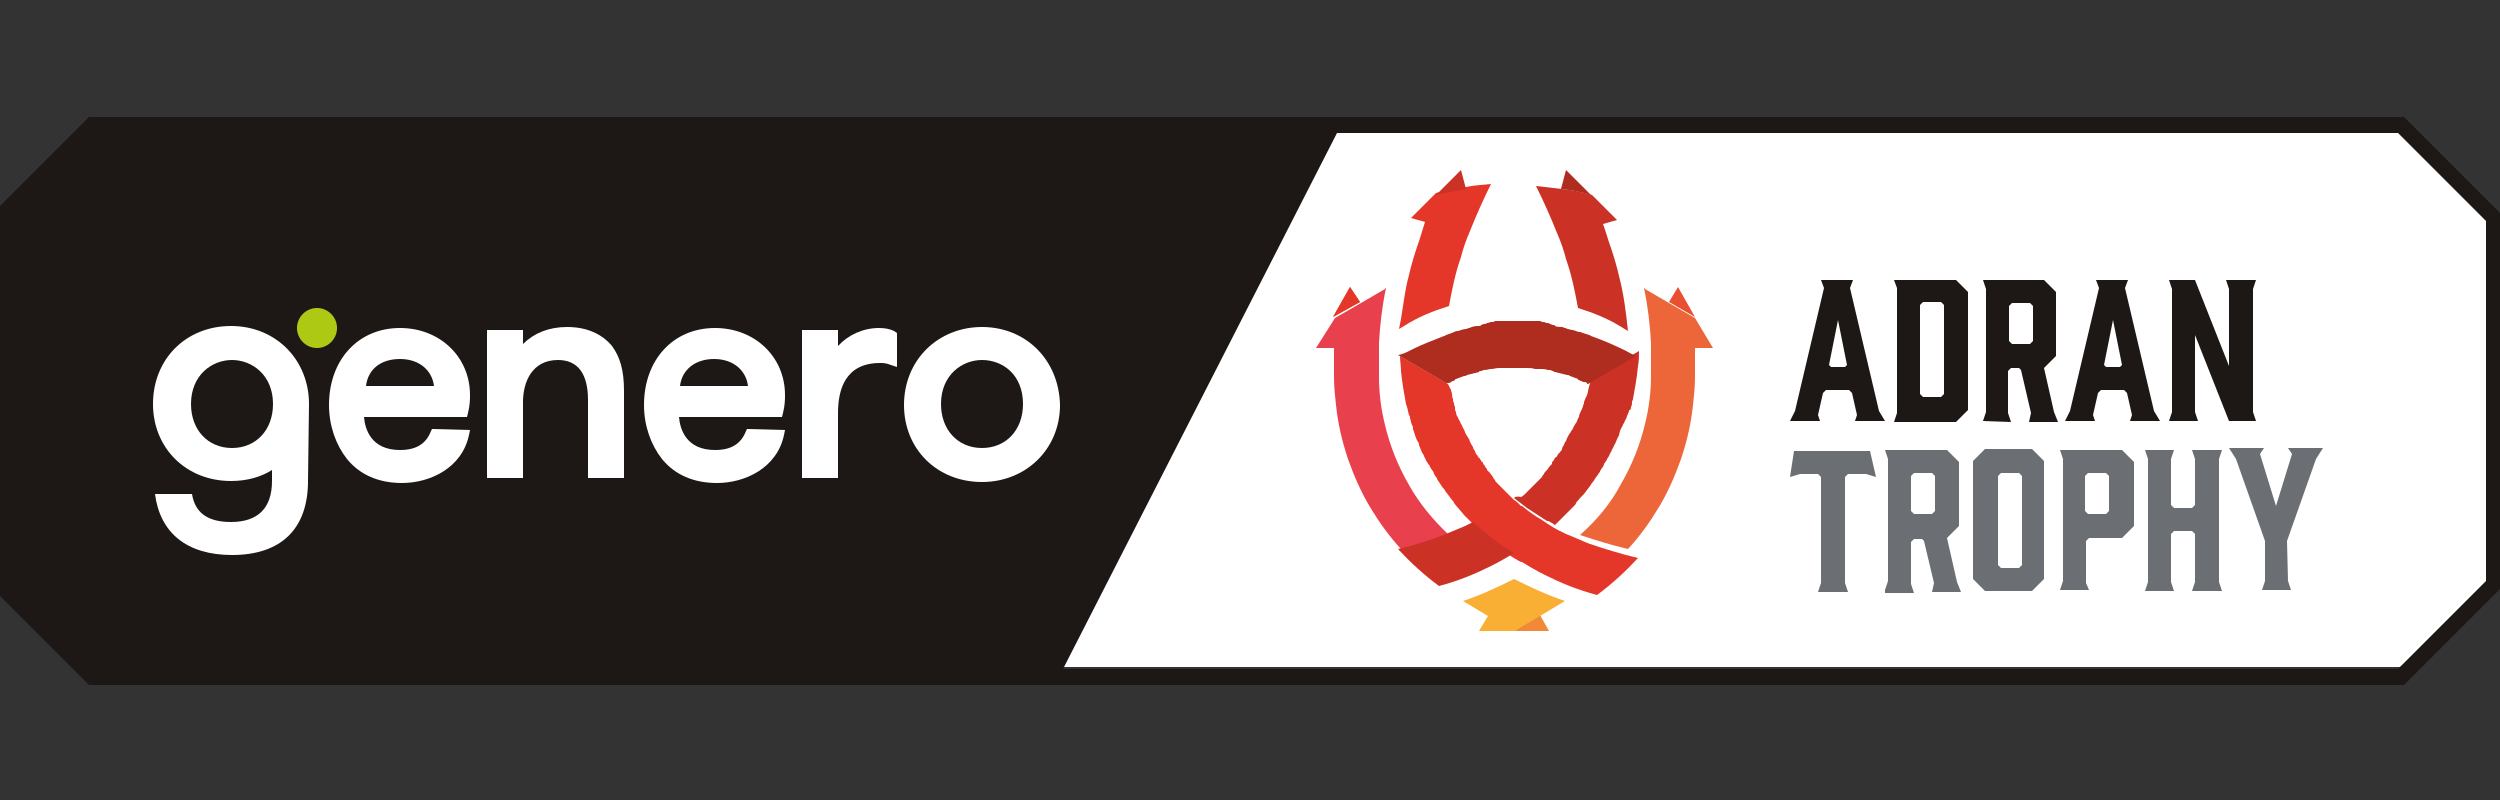
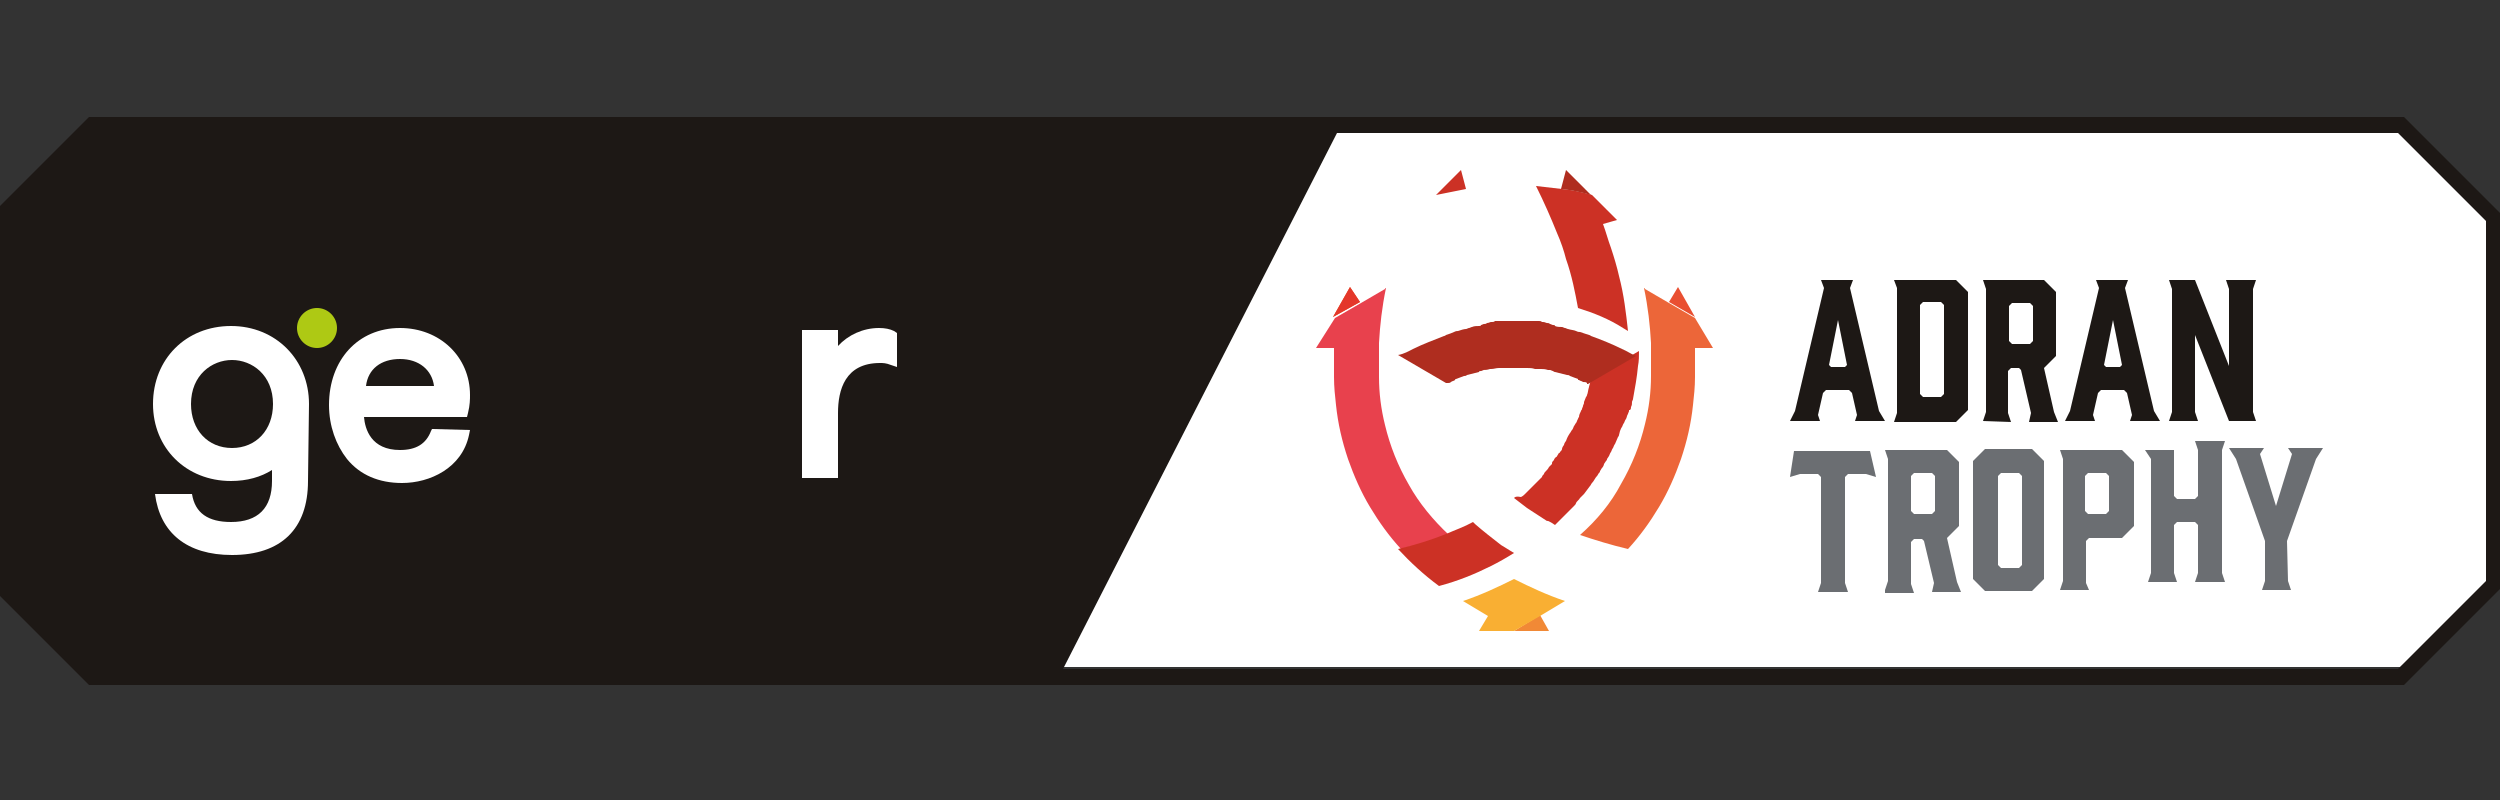
<svg xmlns="http://www.w3.org/2000/svg" version="1.1" id="Layer_1" x="0px" y="0px" viewBox="0 0 250 80" style="enable-background:new 0 0 250 80;" xml:space="preserve">
  <rect x="0" y="0" width="250" height="80" fill="#333333" stroke="none" />
  <style type="text/css">
	.st0{fill:#FFFFFF;}
	.st1{fill:#1D1815;}
	.st2{fill:#AEC914;}
	.st3{fill:#6B6E72;}
	.st4{fill:#F18936;}
	.st5{fill:#EC6329;}
	.st6{fill:#E4372A;}
	.st7{fill:#E94F31;}
	.st8{fill:#EC6639;}
	.st9{fill:#E8414D;}
	.st10{fill:#CC3125;}
	.st11{fill:#AF2D1F;}
	.st12{fill:#F9AF33;}
</style>
  <polygon class="st0" points="240,66.7 102.3,66.7 102.3,12.6 240,12.6 249,21.7 249,58.6 " />
  <polygon class="st0" points="240,66.7 102.3,66.7 102.3,12.6 240,12.6 249,21.7 249,58.6 " />
  <g>
    <path class="st1" d="M133.7,13.3h0.4h105.7l8.8,8.8v36l-8.8,8.8H106.3L133.7,13.3z M8.9,11.7l-9.7,9.7v37.4l9.7,9.7h90.5h6.4h134.6   l9.7-9.7V21.4l-9.7-9.7L8.9,11.7L8.9,11.7z" />
    <g>
-       <path class="st0" d="M56.7,32.7c-1.8,0-3.3,0.6-4.4,1.7V33h-3.6v14.8h3.6v-7.6c0-2,0.9-4.2,3.5-4.2c2,0,3,1.4,3,4v7.8h3.6v-8.7    c0-2.1-0.4-3.4-1.2-4.5C60.2,33.4,58.7,32.7,56.7,32.7" />
      <path class="st0" d="M87.9,32.8c-1.6,0-3.1,0.7-4.1,1.8V33h-3.6v14.8h3.6v-6.5c0-2.3,0.7-5,4.2-5c0.3,0,0.6,0,1.1,0.2l0.6,0.2    v-3.4l-0.3-0.2C89,32.9,88.5,32.8,87.9,32.8" />
-       <path class="st0" d="M98.2,32.7c-4.4,0-7.8,3.3-7.8,7.8c0,4.4,3.3,7.7,7.8,7.7c4.4,0,7.8-3.3,7.8-7.7    C105.9,36,102.6,32.7,98.2,32.7 M98.2,44.8c-2.4,0-4.1-1.8-4.1-4.4c0-2.9,2.1-4.4,4.1-4.4c2.1,0,4.1,1.5,4.1,4.4    C102.3,43,100.6,44.8,98.2,44.8" />
      <path class="st0" d="M30.9,40.4c0-4.4-3.3-7.8-7.8-7.8s-7.8,3.3-7.8,7.8c0,4.4,3.3,7.7,7.8,7.7c1.6,0,3-0.4,4.1-1.1v1.1    c0,2.7-1.4,4.1-4.1,4.1c-2.3,0-3.6-0.9-3.9-2.8h-3.7c0.5,3.9,3.2,6.1,7.7,6.1c4.9,0,7.6-2.6,7.6-7.4L30.9,40.4L30.9,40.4z     M23.2,44.8c-2.4,0-4.1-1.8-4.1-4.4c0-2.9,2.1-4.4,4.1-4.4s4.1,1.5,4.1,4.4C27.3,43,25.6,44.8,23.2,44.8" />
      <path class="st0" d="M43.2,42.9l-0.1,0.2C42.6,44.4,41.6,45,40,45c-2.9,0-3.5-2.1-3.6-3.3h10.3l0.1-0.4c0.2-0.8,0.2-1.4,0.2-1.8    c0-3.8-3-6.7-7-6.7c-4.2,0-7.1,3.2-7.1,7.7c0,2.1,0.7,4,1.8,5.4c1.3,1.6,3.2,2.4,5.5,2.4c2.8,0,6-1.5,6.7-4.8l0.1-0.5L43.2,42.9    L43.2,42.9z M40,35.9c1.9,0,3.2,1.1,3.4,2.7h-6.8C36.8,36.9,38.1,35.9,40,35.9" />
-       <path class="st0" d="M74.7,42.9l-0.1,0.2c-0.5,1.3-1.5,1.9-3.1,1.9c-2.9,0-3.5-2.1-3.6-3.3h10.3l0.1-0.4c0.2-0.8,0.2-1.4,0.2-1.8    c0-3.8-3-6.7-7-6.7c-4.2,0-7.1,3.2-7.1,7.7c0,2.1,0.7,4,1.8,5.4c1.3,1.6,3.2,2.4,5.5,2.4c2.8,0,6-1.5,6.7-4.8l0.1-0.5L74.7,42.9    L74.7,42.9z M71.4,35.9c1.9,0,3.2,1.1,3.4,2.7H68C68.2,36.9,69.6,35.9,71.4,35.9" />
      <path class="st2" d="M29.7,32.8c0-1.1,0.9-2,2-2c1.1,0,2,0.9,2,2c0,1.1-0.9,2-2,2S29.7,33.9,29.7,32.8" />
    </g>
    <g>
      <path class="st1" d="M188.5,42.1h-3l0.2-0.6l-0.5-2.2l-0.3-0.3h-2.3l-0.3,0.3l-0.5,2.2l0.2,0.6h-3l0.5-1l2.9-12.3l-0.3-0.8h3.2    l-0.3,0.8l2.9,12.3L188.5,42.1z M183.1,36.7h1.4l0.2-0.2l-0.9-4.5l-0.9,4.5L183.1,36.7z" />
      <path class="st1" d="M189.4,28h6.2l1.2,1.2V41l-1.2,1.2h-6.2l0.3-0.9V28.8L189.4,28z M192,39.4l0.3,0.3h1.8l0.3-0.3v-8.9l-0.3-0.3    h-1.8l-0.3,0.3V39.4z" />
      <path class="st1" d="M198.3,42.1l0.3-0.9V28.9l-0.3-0.9h6.1l1.2,1.2v6.4l-1.2,1.2l1,4.4l0.4,1h-2.9l0.2-0.9l-1-4.3l-0.2-0.2h-0.8    l-0.3,0.3v4.2l0.3,0.9L198.3,42.1L198.3,42.1z M203,34.4l0.3-0.3v-3.5l-0.3-0.3h-1.8l-0.3,0.3v3.5l0.3,0.3H203z" />
      <path class="st1" d="M216,42.1h-3l0.2-0.6l-0.5-2.2l-0.3-0.3h-2.3l-0.3,0.3l-0.5,2.2l0.2,0.6h-3l0.5-1l2.9-12.3l-0.3-0.8h3.2    l-0.3,0.8l2.9,12.3L216,42.1z M210.6,36.7h1.4l0.2-0.2l-0.9-4.5l-0.9,4.5L210.6,36.7z" />
      <path class="st1" d="M219.8,42.1h-2.9l0.3-0.9V28.9l-0.3-0.9h2.6l3.4,8.6v-7.7l-0.3-0.9h3l-0.3,0.9v12.3l0.3,0.9h-2.7l-3.4-8.6    v7.7L219.8,42.1z" />
    </g>
    <g>
      <path class="st3" d="M187.6,47.7l-1-0.3h-1.8l-0.3,0.3v10.6l0.3,0.9h-3l0.3-0.9V47.7l-0.3-0.3H180l-1,0.3l0.4-2.6h7.6L187.6,47.7z    " />
      <path class="st3" d="M188.5,59l0.3-0.9V45.9l-0.3-0.9h6.2l1.2,1.2v6.4l-1.2,1.2l1,4.4l0.4,1h-2.9l0.2-0.9l-1-4.2l-0.2-0.2h-0.8    l-0.3,0.3v4.2l0.3,0.9h-2.9V59z M193.2,51.4l0.3-0.3v-3.5l-0.3-0.3h-1.8l-0.3,0.3v3.5l0.3,0.3H193.2z" />
      <path class="st3" d="M204.4,46.1v11.8l-1.2,1.2h-4.7l-1.2-1.2V46.1l1.2-1.2h4.7L204.4,46.1z M201.9,47.3h-1.8l-0.3,0.3v8.9    l0.3,0.3h1.8l0.3-0.3v-8.9L201.9,47.3z" />
      <path class="st3" d="M208.9,59H206l0.3-0.9V45.9L206,45h6.2l1.2,1.2v6.4l-1.2,1.2h-3.3l-0.3,0.3v4.2L208.9,59z M208.8,51.4h1.8    l0.3-0.3v-3.5l-0.3-0.3h-1.8l-0.3,0.3v3.5L208.8,51.4z" />
-       <path class="st3" d="M214.5,45h2.9l-0.3,0.9v4.6l0.3,0.3h1.8l0.3-0.3v-4.6l-0.3-0.9h3l-0.3,0.9v12.3l0.3,0.9h-3l0.3-0.9v-4.8    l-0.3-0.3h-1.8l-0.3,0.3v4.8l0.3,0.9h-2.9l0.3-0.9V45.9L214.5,45z" />
+       <path class="st3" d="M214.5,45h2.9v4.6l0.3,0.3h1.8l0.3-0.3v-4.6l-0.3-0.9h3l-0.3,0.9v12.3l0.3,0.9h-3l0.3-0.9v-4.8    l-0.3-0.3h-1.8l-0.3,0.3v4.8l0.3,0.9h-2.9l0.3-0.9V45.9L214.5,45z" />
      <path class="st3" d="M228.8,58.1l0.3,0.9h-2.9l0.3-0.9v-4l-2.9-8.2l-0.7-1.1h3.5l-0.4,0.6l1.6,5.2l1.6-5.2l-0.4-0.6h3.5l-0.7,1.1    l-2.9,8.2L228.8,58.1L228.8,58.1z" />
    </g>
    <polygon class="st4" points="154.9,63.1 151.4,63.1 151.4,63.1 154,61.5  " />
    <polygon class="st5" points="133.3,31.7 133.3,31.7 136,30.2 135,28.7  " />
    <polygon class="st6" points="133.3,31.7 133.3,31.7 136,30.2 135,28.7  " />
    <polygon class="st7" points="166.9,30.2 169.5,31.7 167.8,28.7  " />
    <g>
-       <path class="st6" d="M140.9,27.5c0.2-0.9,0.5-1.9,0.8-2.8c0.3-0.8,0.5-1.6,0.8-2.5l-1.4-0.4l2.5-2.5l0,0c1-0.3,2-0.5,3-0.6    c0.9-0.2,1.7-0.2,2.5-0.3c-0.8,1.6-1.5,3.2-2.1,4.7c-0.4,0.9-0.7,1.8-0.9,2.6c-0.6,1.7-0.9,3.3-1.2,4.9c-1.6,0.5-3.1,1.1-4.5,2    l-0.5,0.3C140.3,31.1,140.4,29.3,140.9,27.5 M144.8,38.4L144.8,38.4l-4.8-2.8c0,0.5,0.1,1,0.1,1.5c0.1,1.1,0.3,2.2,0.5,3.3    c0,0.1,0.1,0.2,0.1,0.3c0.1,0.3,0.1,0.5,0.2,0.8c0.1,0.1,0.1,0.2,0.1,0.3c0.1,0.3,0.1,0.5,0.2,0.7c0.1,0.1,0.1,0.3,0.1,0.4    c0,0.1,0.1,0.2,0.1,0.3c0.1,0.3,0.2,0.7,0.4,1c0.1,0.1,0.1,0.2,0.1,0.3c0.1,0.2,0.1,0.3,0.2,0.5c0.1,0.2,0.1,0.3,0.2,0.4    c0.1,0.1,0.1,0.3,0.2,0.4c0.1,0.2,0.1,0.3,0.2,0.4c0.1,0.1,0.1,0.2,0.2,0.3c0.1,0.1,0.1,0.1,0.1,0.2c0.1,0.1,0.1,0.2,0.2,0.3    c0.1,0.1,0.2,0.3,0.2,0.4c0.1,0.1,0.1,0.2,0.2,0.3c0.1,0.1,0.1,0.1,0.1,0.2c0.1,0.1,0.1,0.2,0.2,0.3c0.2,0.3,0.3,0.5,0.5,0.7    c0.1,0.1,0.1,0.2,0.2,0.3c0.2,0.3,0.4,0.5,0.6,0.8c0.1,0.1,0.2,0.2,0.2,0.3c0.3,0.4,0.7,0.8,1,1.2c0.1,0.1,0.2,0.2,0.3,0.3l0,0    c0.1,0.1,0.2,0.2,0.3,0.3s0.1,0.1,0.2,0.2c0.1,0.1,0.2,0.2,0.2,0.2c0.2,0.2,0.4,0.4,0.6,0.6c0.1,0.1,0.1,0.1,0.2,0.2    c0.8,0.7,1.7,1.4,2.6,2.1c0.4,0.3,0.9,0.6,1.3,0.8h0.1c0.8,0.5,1.5,0.9,2.3,1.3l0,0c1.6,0.8,3.3,1.5,5.2,2    c1.5-1.1,2.9-2.4,4.1-3.7c-1.7-0.4-3.3-0.9-4.8-1.4c-0.8-0.3-1.6-0.7-2.4-1l-0.4-0.2c-0.3-0.1-1.3-0.7-2-1.2    c-0.7-0.4-1.4-0.9-2-1.4l0,0l0,0c0,0,0,0-0.1,0c-0.1-0.1-0.2-0.2-0.3-0.3c-0.1-0.1-0.2-0.2-0.4-0.3c-0.1-0.1-0.2-0.2-0.3-0.3    c-0.1-0.1-0.2-0.2-0.3-0.3c-0.1-0.1-0.2-0.2-0.3-0.3c-0.1-0.1-0.1-0.1-0.1-0.1c-0.2-0.2-0.3-0.3-0.5-0.5c-0.1-0.1-0.1-0.1-0.2-0.2    c-0.1-0.1-0.2-0.2-0.2-0.3c-0.1-0.1-0.2-0.2-0.2-0.3c-0.1-0.1-0.2-0.3-0.3-0.4c-0.1-0.1-0.2-0.2-0.3-0.3c0,0,0,0,0-0.1    c-0.1-0.1-0.2-0.2-0.2-0.3l0,0c-0.1-0.1-0.2-0.2-0.2-0.3c0,0,0-0.1-0.1-0.1c-0.1-0.1-0.1-0.2-0.2-0.3c0-0.1-0.1-0.1-0.1-0.1    c-0.1-0.1-0.1-0.2-0.2-0.3c-0.1-0.1-0.2-0.3-0.2-0.4c-0.1-0.1-0.2-0.3-0.2-0.4c-0.2-0.3-0.3-0.5-0.4-0.8c-0.1-0.1-0.1-0.2-0.2-0.3    c-0.1-0.2-0.2-0.3-0.2-0.4c-0.1-0.2-0.1-0.3-0.2-0.4c-0.1-0.2-0.1-0.3-0.2-0.4l0,0c-0.1-0.2-0.1-0.3-0.2-0.4l0,0    c-0.1-0.2-0.1-0.3-0.2-0.4c-0.1-0.2-0.1-0.3-0.1-0.4c-0.1-0.1-0.1-0.3-0.1-0.4v-0.1c-0.1-0.2-0.1-0.3-0.1-0.4    c-0.1-0.1-0.1-0.3-0.1-0.4c-0.1-0.2-0.1-0.4-0.1-0.5c0-0.1-0.1-0.3-0.1-0.4l0,0" />
      <path class="st8" d="M162.1,48.4c1.1-1.9,1.9-3.9,2.4-6c0.4-1.6,0.6-3.2,0.6-4.8v-3.3l0,0l0,0c-0.1-1.8-0.3-3.6-0.7-5.5    c0.1,0,0.1,0.1,0.1,0.1l2.4,1.4l2.6,1.5l0,0l0,0l1.8,3h-1.8v2.8c0,0.1,0,0.1,0,0.1l0,0c0,1-0.1,1.9-0.2,2.8    c-0.2,1.9-0.6,3.6-1.2,5.4c-0.6,1.7-1.3,3.3-2.2,4.8c-0.9,1.5-1.9,2.9-3.1,4.2c-1.7-0.4-3.3-0.9-4.8-1.4    C159.7,52,161.1,50.3,162.1,48.4" />
      <path class="st9" d="M131.6,34.8h1.8v2.8c0,0.1,0,0.1,0,0.1c0,1,0.1,1.9,0.2,2.8c0.2,1.9,0.6,3.6,1.2,5.4c0.6,1.7,1.3,3.3,2.2,4.8    c0.9,1.5,1.9,2.9,3.1,4.2c1.7-0.4,3.3-0.9,4.8-1.4c-1.6-1.5-3-3.2-4-5c-1.1-1.9-1.9-3.9-2.4-6c-0.4-1.6-0.6-3.2-0.6-4.8V36    c0-0.4,0-0.7,0-1v-0.7l0,0c0.1-1.8,0.3-3.6,0.7-5.5c-0.1,0-0.1,0.1-0.1,0.1l-2.4,1.4l-2.6,1.5l0,0l0,0L131.6,34.8z" />
      <path class="st10" d="M146.1,17l0.5,1.9c-1,0.2-2,0.4-3,0.6L146.1,17z" />
      <path class="st10" d="M144.6,53.4c0.9-0.4,1.8-0.7,2.7-1.2c0.1,0.1,0.1,0.1,0.2,0.2c0.8,0.7,1.7,1.4,2.6,2.1l1.3,0.8    c-0.8,0.5-1.5,0.9-2.3,1.3l0,0c-1.6,0.8-3.3,1.5-5.2,2c-1.5-1.1-2.9-2.4-4.1-3.7C141.5,54.5,143.1,54,144.6,53.4 M153.6,18.6    c0.8,1.6,1.5,3.2,2.1,4.7c0.4,0.9,0.7,1.8,0.9,2.6c0.6,1.7,0.9,3.3,1.2,4.9c1.6,0.5,3.1,1.1,4.5,2l0.5,0.3    c-0.2-1.8-0.4-3.6-0.9-5.5c-0.2-0.9-0.5-1.9-0.8-2.8c-0.3-0.8-0.5-1.6-0.8-2.4l1.4-0.4l-2.5-2.5l0,0c-1-0.3-2-0.5-3-0.6    C155.3,18.8,154.4,18.7,153.6,18.6 M151.4,49.8c0.4,0.3,0.9,0.7,1.3,1l2,1.3c0.1-0.1,0.8,0.4,0.8,0.4c0.2-0.2,0.3-0.3,0.4-0.4    c0.1-0.1,0.2-0.2,0.2-0.2c0.1-0.1,0.2-0.2,0.3-0.3c0.1-0.1,0.2-0.2,0.3-0.3l0,0c0.1-0.1,0.2-0.2,0.3-0.3s0.1-0.1,0.1-0.1    c0.1-0.1,0.2-0.2,0.3-0.3c0.1-0.1,0.2-0.2,0.2-0.3c0.1-0.2,0.3-0.3,0.4-0.5c0.1-0.1,0.1-0.1,0.2-0.2c0.1-0.1,0.1-0.1,0.2-0.2    c0.2-0.3,0.4-0.5,0.6-0.8c0.1-0.1,0.1-0.2,0.2-0.3c0.2-0.2,0.3-0.5,0.5-0.7c0.1-0.1,0.1-0.2,0.2-0.3c0.1-0.1,0.1-0.1,0.1-0.2    c0.1-0.1,0.1-0.2,0.2-0.3c0.1-0.1,0.2-0.3,0.2-0.4l0.2-0.3c0.1-0.1,0.1-0.1,0.1-0.2l0.2-0.3c0.1-0.2,0.1-0.3,0.2-0.4    c0.1-0.2,0.1-0.3,0.2-0.4c0.1-0.2,0.1-0.3,0.2-0.4l0.3-0.7c0.1-0.1,0.1-0.2,0.1-0.2l0.1-0.4c0.1-0.2,0.1-0.3,0.2-0.4    c0.1-0.2,0.1-0.3,0.2-0.4c0.1-0.2,0.1-0.3,0.2-0.4l0,0c0.1-0.2,0.1-0.4,0.2-0.5c0-0.1,0.1-0.2,0.1-0.3c0-0.1,0-0.1,0.1-0.1    c0.1-0.1,0.1-0.2,0.1-0.3c0.1-0.2,0.1-0.3,0.1-0.5c0-0.1,0.1-0.2,0.1-0.3c0.2-1.1,0.4-2.2,0.5-3.3c0.1-0.5,0.1-1,0.1-1.5l-4.8,2.8    l0,0l0,0c0,0.2-0.1,0.3-0.1,0.4l0,0c0,0.1-0.1,0.3-0.1,0.4c-0.1,0.3-0.1,0.6-0.2,0.8c0,0.1-0.1,0.2-0.1,0.2    c-0.1,0.2-0.1,0.3-0.2,0.5c0,0,0,0,0,0.1c0,0.1-0.1,0.2-0.1,0.3c0,0.1-0.1,0.2-0.1,0.3c0,0.1-0.1,0.1-0.1,0.2    c-0.1,0.2-0.2,0.4-0.2,0.6c-0.1,0.1-0.1,0.2-0.1,0.2c-0.1,0.1-0.1,0.3-0.2,0.4c-0.1,0.1-0.1,0.2-0.2,0.3c-0.1,0.2-0.1,0.3-0.2,0.4    c-0.1,0.1-0.1,0.2-0.2,0.3c-0.2,0.3-0.3,0.5-0.4,0.8c-0.1,0.1-0.2,0.3-0.2,0.4c-0.1,0.1-0.2,0.3-0.2,0.4c0,0.1-0.1,0.2-0.2,0.3    c0,0.1-0.1,0.1-0.1,0.1c-0.1,0.1-0.1,0.2-0.2,0.3c0,0,0,0.1-0.1,0.1c-0.1,0.1-0.2,0.2-0.2,0.3l0,0c-0.1,0.1-0.2,0.2-0.2,0.3    c0,0,0,0,0,0.1c-0.1,0.1-0.2,0.2-0.3,0.3c-0.1,0.2-0.2,0.3-0.3,0.4c-0.1,0.1-0.2,0.2-0.2,0.3c-0.1,0.1-0.2,0.2-0.2,0.3    c-0.1,0.1-0.1,0.1-0.2,0.2c-0.2,0.2-0.3,0.3-0.5,0.5c-0.1,0.1-0.1,0.1-0.1,0.1c-0.1,0.1-0.2,0.2-0.3,0.3c-0.1,0.1-0.2,0.2-0.3,0.3    c-0.1,0.1-0.2,0.2-0.3,0.3c-0.1,0.1-0.2,0.2-0.4,0.3C151.6,49.6,151.5,49.7,151.4,49.8C151.4,49.7,151.4,49.7,151.4,49.8    L151.4,49.8" />
      <path class="st11" d="M141.3,34.9c1-0.5,2.1-0.9,3.1-1.3c0.1,0,0.2-0.1,0.2-0.1l0,0c0.3-0.1,0.6-0.2,0.8-0.3    c0.2-0.1,0.3-0.1,0.4-0.1c0.3-0.1,0.6-0.2,0.8-0.2c0.1,0,0.2-0.1,0.3-0.1s0.2-0.1,0.3-0.1c0.2-0.1,0.5-0.1,0.7-0.1    c0.1,0,0.2,0,0.2-0.1c0.1,0,0.2-0.1,0.3-0.1s0.2,0,0.3-0.1c0.2,0,0.3-0.1,0.4-0.1c0.1,0,0.1,0,0.1,0c0.1,0,0.2,0,0.3-0.1h0.1    c0.1,0,0.2,0,0.3,0c0.1,0,0.2,0,0.4,0c0.2,0,0.3,0,0.4,0c0.1,0,0.3,0,0.4,0s0.2,0,0.2,0c0.1,0,0.3,0,0.4,0s0.3,0,0.4,0    c0.1,0,0.2,0,0.2,0c0.1,0,0.3,0,0.4,0c0.2,0,0.3,0,0.4,0c0.1,0,0.2,0,0.4,0c0.1,0,0.2,0,0.3,0h0.1c0.1,0,0.2,0,0.3,0.1    c0.1,0,0.1,0,0.1,0c0.2,0,0.3,0.1,0.4,0.1c0.1,0,0.2,0,0.3,0.1c0.1,0,0.2,0.1,0.3,0.1s0.2,0,0.2,0.1c0.2,0.1,0.5,0.1,0.7,0.1    c0.1,0,0.2,0.1,0.3,0.1s0.2,0.1,0.3,0.1c0.3,0.1,0.6,0.1,0.8,0.2c0.2,0.1,0.3,0.1,0.4,0.1c0.3,0.1,0.6,0.2,0.9,0.3    c0.1,0,0.2,0.1,0.2,0.1c1.1,0.4,2.1,0.8,3.1,1.3c0.5,0.2,0.9,0.5,1.4,0.7l-4.8,2.8l0,0c-0.1,0-0.1,0-0.1-0.1    c-0.1-0.1-0.2-0.1-0.4-0.1c-0.1-0.1-0.3-0.1-0.4-0.2c-0.1,0-0.1,0-0.1-0.1c-0.3-0.1-0.5-0.2-0.8-0.3c-0.1-0.1-0.2-0.1-0.3-0.1    c-0.4-0.1-0.8-0.2-1.2-0.3c-0.1,0-0.2-0.1-0.2-0.1c-0.1,0-0.2-0.1-0.3-0.1h-0.1h-0.1l0,0c-0.3-0.1-0.5-0.1-0.7-0.1h-0.6    c-0.3-0.1-0.5-0.1-0.8-0.1c-0.1,0-0.1,0-0.2,0c-0.1,0-0.2,0-0.3,0s-0.2,0-0.3,0c-0.2,0-0.4,0-0.6,0c-0.2,0-0.4,0-0.6,0    c-0.1,0-0.2,0-0.3,0c-0.1,0-0.2,0-0.3,0s-0.1,0-0.2,0c-0.3,0-0.5,0.1-0.8,0.1H149c-0.3,0.1-0.5,0.1-0.7,0.1l0,0h0.2h-0.1    c-0.1,0-0.2,0.1-0.3,0.1s-0.2,0-0.2,0.1c-0.4,0.1-0.8,0.2-1.2,0.3c-0.1,0.1-0.2,0.1-0.3,0.1c-0.3,0.1-0.5,0.2-0.8,0.3    c-0.1,0-0.1,0.1-0.1,0.1c-0.1,0.1-0.3,0.1-0.4,0.2c-0.1,0.1-0.2,0.1-0.3,0.1h-0.1h-0.1l-4.8-2.8C140.4,35.4,140.9,35.1,141.3,34.9    " />
      <path class="st11" d="M156.6,17l2.5,2.5l0,0c-1-0.3-2-0.5-3-0.6L156.6,17z" />
      <path class="st12" d="M156.5,60.1L156.5,60.1l-2.5,1.5l-2.6,1.5l0,0h-3.5l0.9-1.5l-2.5-1.5l0,0c1.8-0.6,3.5-1.4,5.1-2.2    C153,58.7,154.7,59.5,156.5,60.1" />
    </g>
  </g>
</svg>